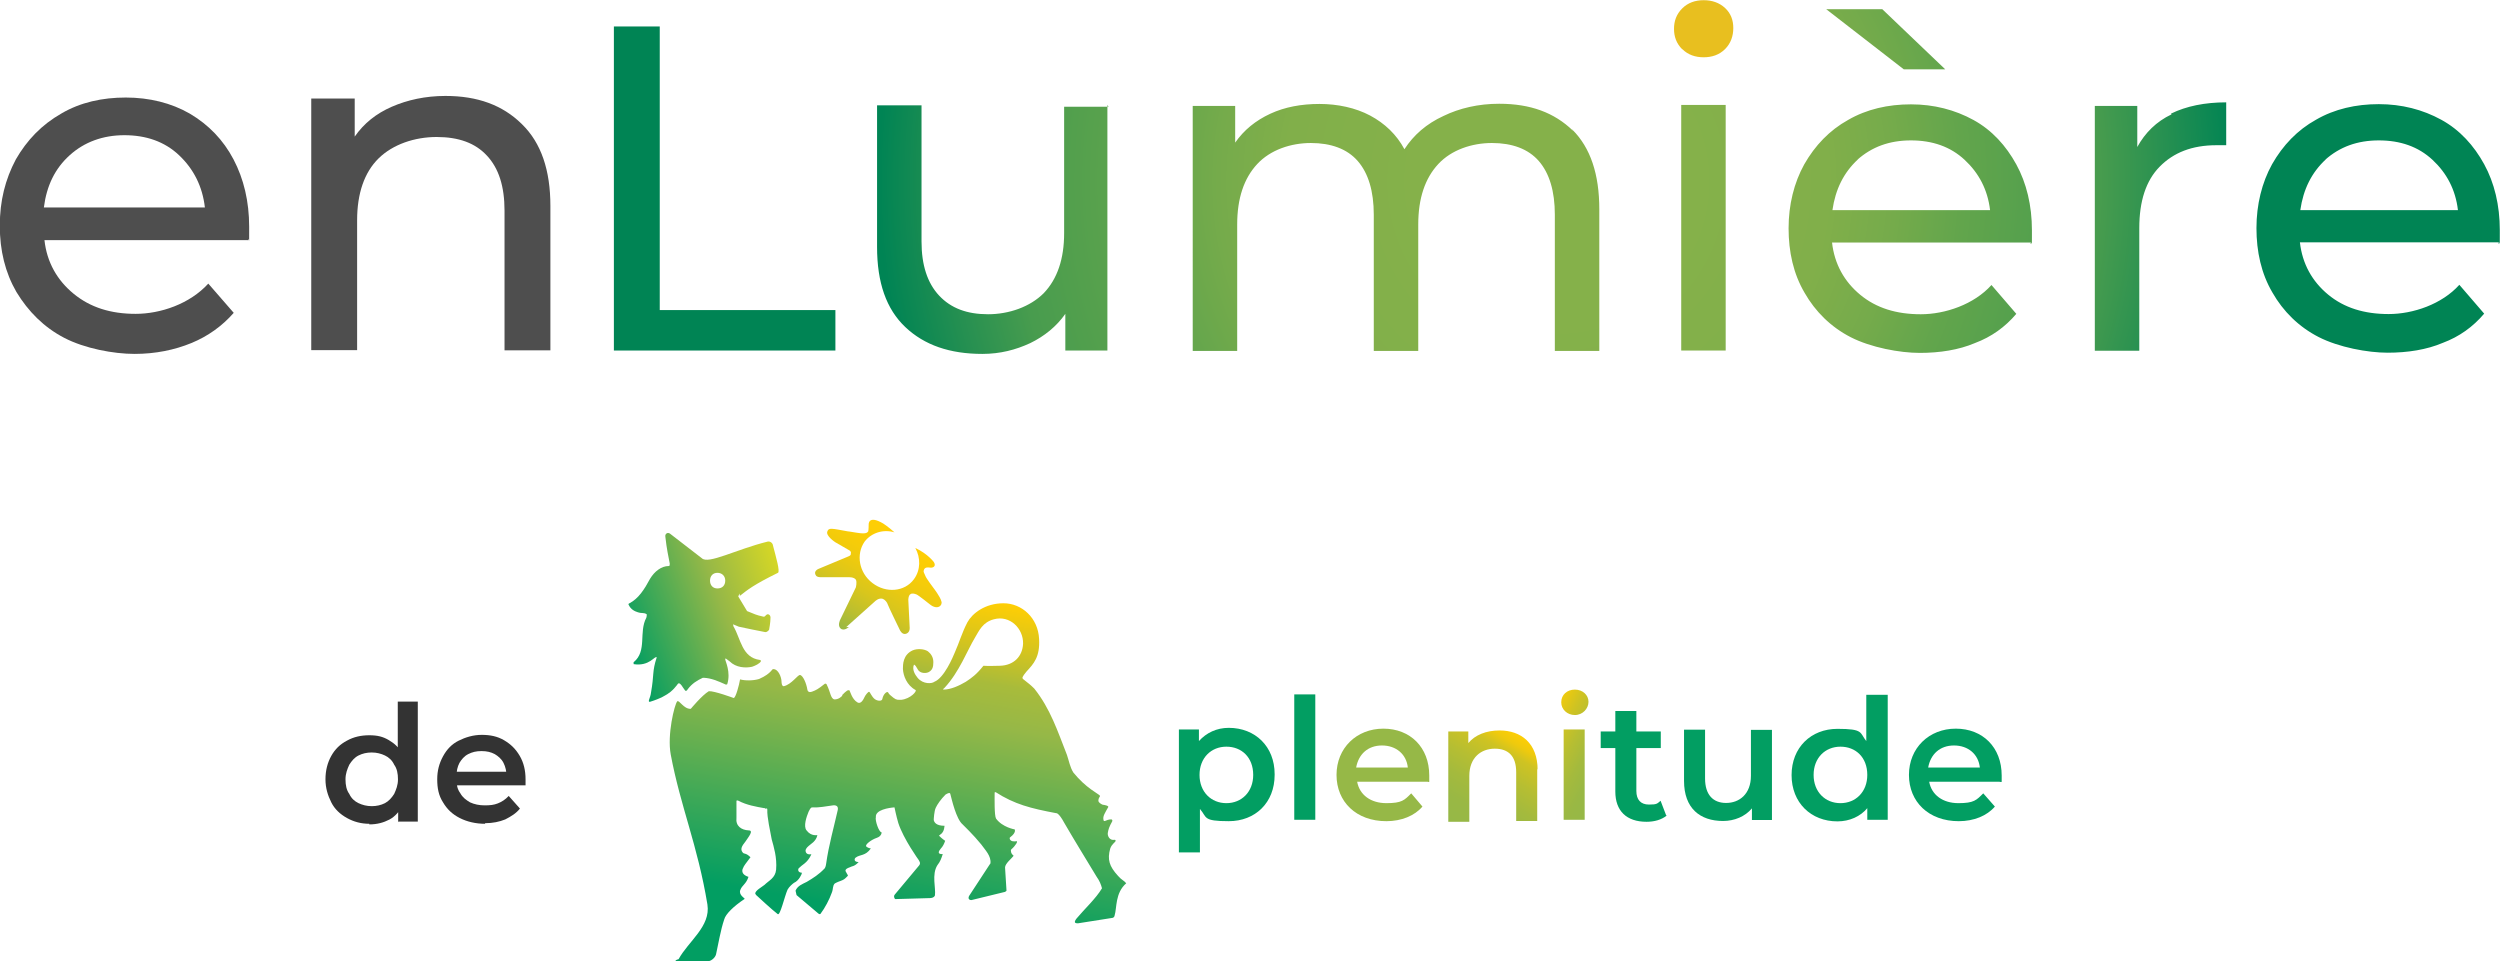
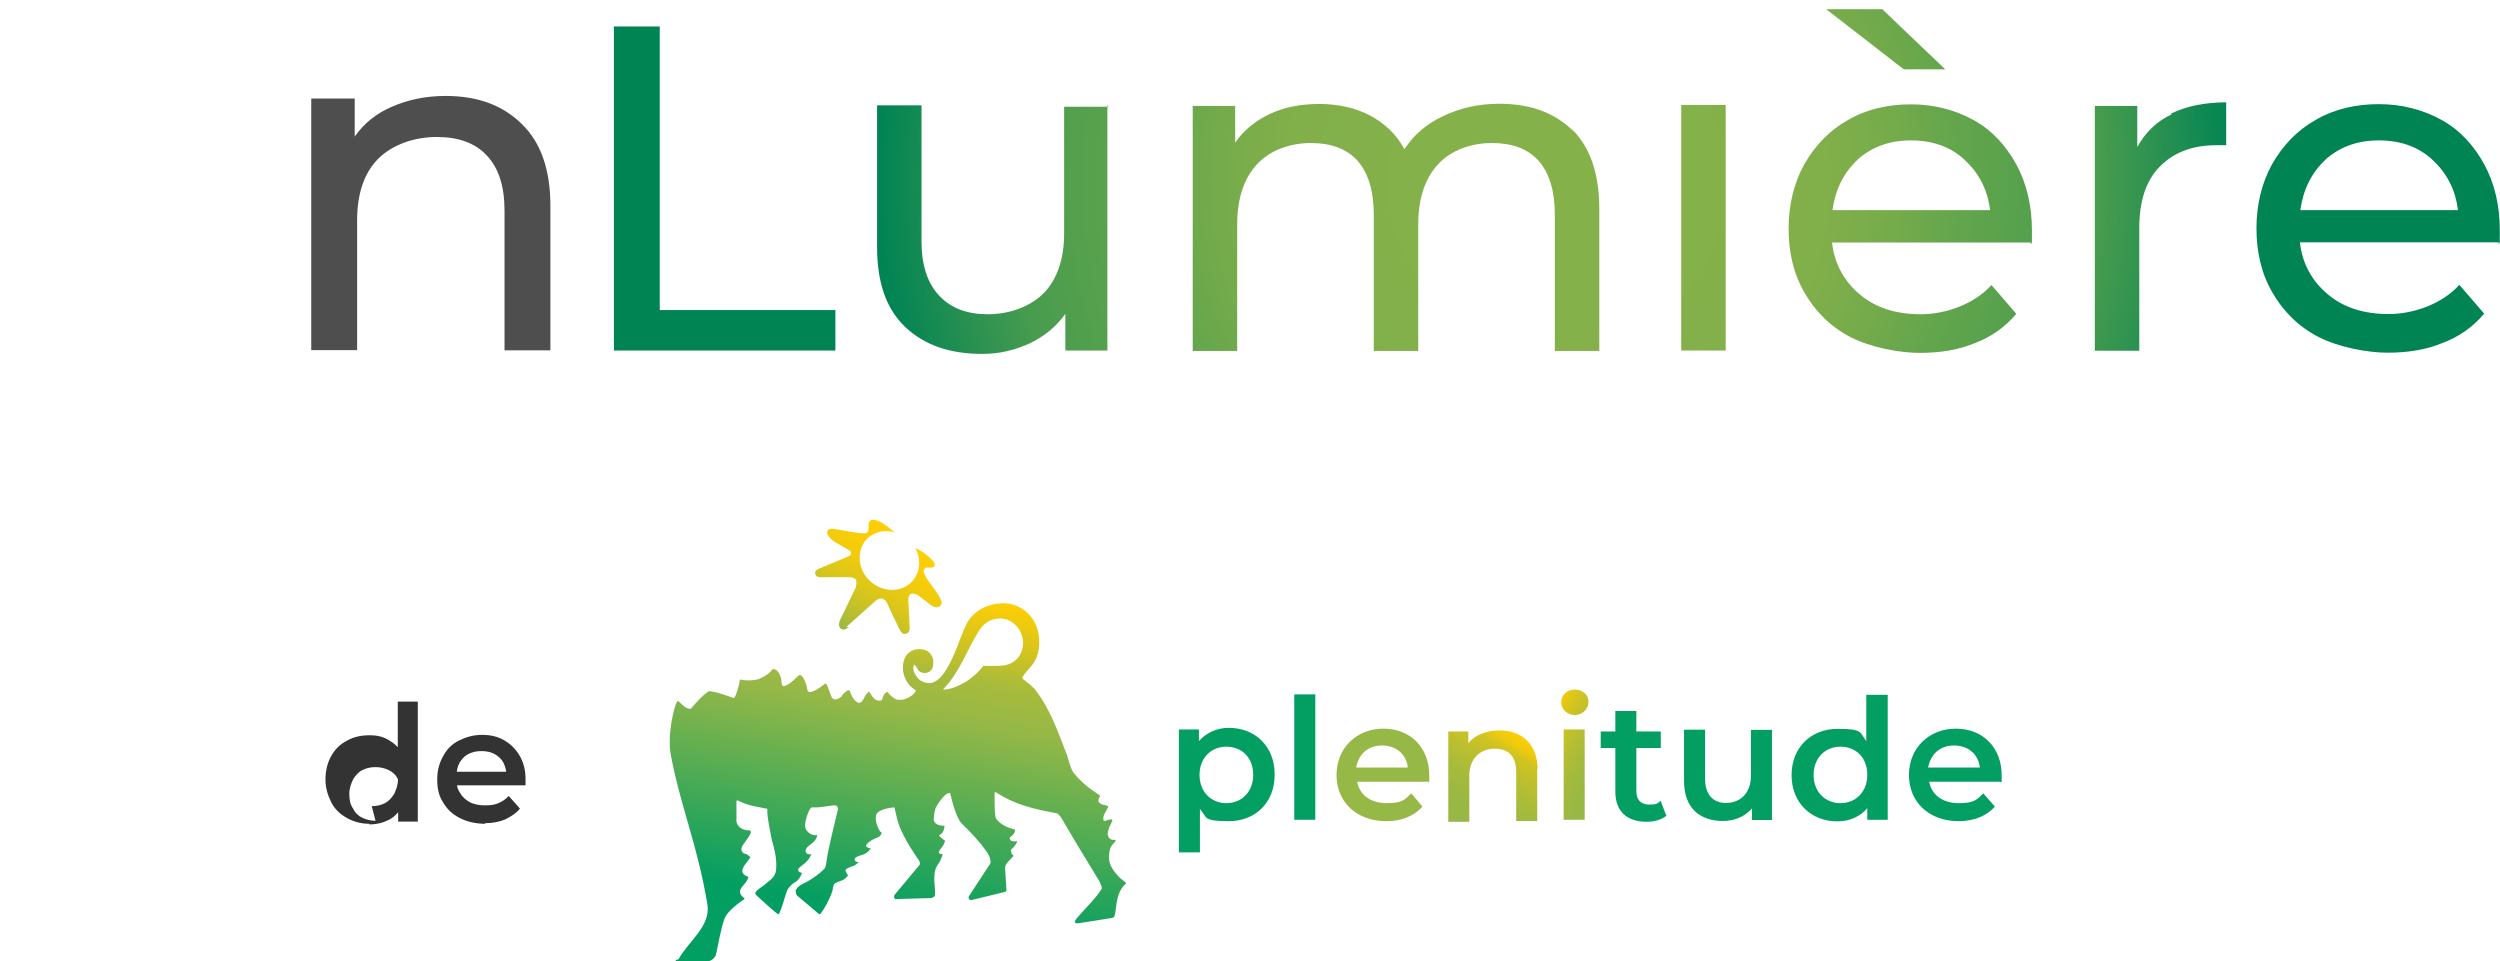
<svg xmlns="http://www.w3.org/2000/svg" id="Layer_1" data-name="Layer 1" viewBox="0 0 124.82 48">
  <defs>
    <style>
      .cls-1 {
        fill: url(#linear-gradient);
      }

      .cls-1, .cls-2, .cls-3, .cls-4, .cls-5, .cls-6, .cls-7, .cls-8, .cls-9, .cls-10, .cls-11 {
        stroke-width: 0px;
      }

      .cls-2 {
        fill: url(#radial-gradient);
      }

      .cls-3 {
        fill: url(#linear-gradient-4);
      }

      .cls-4 {
        fill: url(#linear-gradient-2);
      }

      .cls-5 {
        fill: url(#linear-gradient-3);
      }

      .cls-6 {
        fill: url(#linear-gradient-5);
      }

      .cls-7 {
        fill: #4e4e4e;
      }

      .cls-8 {
        fill: #333;
      }

      .cls-9 {
        fill: #96b847;
      }

      .cls-10 {
        fill: #e8bf1f;
      }

      .cls-11 {
        fill: #029e62;
      }
    </style>
    <radialGradient id="radial-gradient" cx="77.73" cy="-441.06" fx="77.73" fy="-441.06" r="33.85" gradientTransform="translate(0 -432) scale(1 -1)" gradientUnits="userSpaceOnUse">
      <stop offset=".2" stop-color="#85b14a" />
      <stop offset=".4" stop-color="#81af4a" />
      <stop offset=".5" stop-color="#75ab4b" />
      <stop offset=".6" stop-color="#62a54c" />
      <stop offset=".8" stop-color="#489c4e" />
      <stop offset=".9" stop-color="#269051" />
      <stop offset="1" stop-color="#008454" />
    </radialGradient>
    <linearGradient id="linear-gradient" x1="43.19" y1="-481.57" x2="46.72" y2="-461.52" gradientTransform="translate(0 -432) scale(1 -1)" gradientUnits="userSpaceOnUse">
      <stop offset="0" stop-color="#029e62" />
      <stop offset=".2" stop-color="#029e62" />
      <stop offset=".7" stop-color="#96b847" />
      <stop offset=".8" stop-color="#a8bb3b" />
      <stop offset=".9" stop-color="#d8c51c" />
      <stop offset="1" stop-color="#ffce04" />
    </linearGradient>
    <linearGradient id="linear-gradient-2" x1="31.09" y1="-463.74" x2="39.16" y2="-460.79" gradientTransform="translate(0 -432) scale(1 -1)" gradientUnits="userSpaceOnUse">
      <stop offset="0" stop-color="#029e62" />
      <stop offset=".6" stop-color="#96b847" />
      <stop offset="1" stop-color="#d6d725" />
    </linearGradient>
    <linearGradient id="linear-gradient-3" x1="42.23" y1="-463.64" x2="45.11" y2="-458.7" gradientTransform="translate(0 -432) scale(1 -1)" gradientUnits="userSpaceOnUse">
      <stop offset="0" stop-color="#96b847" />
      <stop offset="0" stop-color="#96b846" />
      <stop offset=".2" stop-color="#bcbf2e" />
      <stop offset=".4" stop-color="#d9c61c" />
      <stop offset=".6" stop-color="#eeca0e" />
      <stop offset=".8" stop-color="#facd06" />
      <stop offset="1" stop-color="#ffce04" />
    </linearGradient>
    <linearGradient id="linear-gradient-4" x1="73.03" y1="-473.35" x2="75.79" y2="-468.58" gradientTransform="translate(0 -432) scale(1 -1)" gradientUnits="userSpaceOnUse">
      <stop offset="0" stop-color="#96b847" />
      <stop offset=".2" stop-color="#99b844" />
      <stop offset=".4" stop-color="#a4ba3d" />
      <stop offset=".6" stop-color="#b6be32" />
      <stop offset=".8" stop-color="#cfc322" />
      <stop offset=".9" stop-color="#efca0d" />
      <stop offset="1" stop-color="#ffce04" />
    </linearGradient>
    <linearGradient id="linear-gradient-5" x1="76.85" y1="-468.76" x2="80.36" y2="-470.78" gradientTransform="translate(0 -432) scale(1 -1)" gradientUnits="userSpaceOnUse">
      <stop offset="0" stop-color="#ffce04" />
      <stop offset="0" stop-color="#efca0d" />
      <stop offset=".2" stop-color="#cfc322" />
      <stop offset=".4" stop-color="#b6be32" />
      <stop offset=".6" stop-color="#a4ba3d" />
      <stop offset=".8" stop-color="#99b844" />
      <stop offset="1" stop-color="#96b847" />
    </linearGradient>
  </defs>
  <g>
    <g>
-       <path class="cls-7" d="m12.38,11.99H2.22c.12,1.1.63,2,1.46,2.68s1.85,1,3.09,1,2.7-.49,3.63-1.51l1.27,1.46c-.58.66-1.29,1.17-2.12,1.51s-1.78.54-2.83.54-2.49-.27-3.51-.8-1.8-1.32-2.39-2.29c-.56-.97-.83-2.07-.83-3.31s.27-2.31.8-3.31c.56-.97,1.29-1.73,2.27-2.29.95-.56,2.05-.8,3.22-.8s2.27.27,3.19.8c.95.56,1.68,1.32,2.19,2.29s.78,2.1.78,3.36,0,.39-.05.68h-.02ZM3.48,7.75c-.73.66-1.15,1.51-1.29,2.61h8.04c-.12-1.05-.56-1.92-1.29-2.61s-1.66-1-2.73-1-2,.34-2.73,1h-.02.02Z" />
      <path class="cls-7" d="m26.07,6.21c.95.93,1.41,2.29,1.41,4.07v7.21h-2.29v-6.97c0-1.22-.29-2.12-.88-2.75-.58-.63-1.41-.93-2.51-.93s-2.19.37-2.9,1.07-1.07,1.75-1.07,3.09v6.48h-2.29V4.92h2.17v1.9c.46-.66,1.07-1.15,1.85-1.49.78-.34,1.68-.54,2.68-.54,1.61,0,2.85.46,3.8,1.39h0l.02.02Z" />
    </g>
    <path class="cls-2" d="m30.63,1.32h2.31v14.16h8.77v2.02h-11.06V1.32h-.02Zm24.66,3.92v12.26h-2.1v-1.83c-.44.63-1.05,1.12-1.75,1.46-.73.34-1.51.54-2.39.54-1.63,0-2.9-.44-3.85-1.34s-1.41-2.22-1.41-4v-7.07h2.22v6.8c0,1.17.29,2.07.88,2.7s1.39.93,2.44.93,2.1-.37,2.78-1.05c.68-.71,1.02-1.71,1.02-3v-6.31h2.22l-.05-.07v-.02Zm23.22,1.24c.9.9,1.34,2.22,1.34,3.97v7.07h-2.22v-6.8c0-1.17-.27-2.07-.8-2.68s-1.34-.9-2.34-.9-2.02.34-2.68,1.05-1,1.71-1,3.02v6.31h-2.22v-6.8c0-1.17-.27-2.07-.8-2.68s-1.34-.9-2.34-.9-2.02.34-2.68,1.05-1,1.71-1,3.02v6.31h-2.22V5.29h2.12v1.83c.44-.63,1.02-1.1,1.75-1.44.73-.34,1.56-.49,2.46-.49s1.8.19,2.53.58,1.32.95,1.71,1.68c.46-.71,1.1-1.27,1.95-1.66.8-.39,1.75-.61,2.78-.61,1.56,0,2.75.44,3.68,1.34h0v-.05h-.02Zm5.43-1.24h2.22v12.26h-2.22V5.24h0Zm17.47,6.87h-9.94c.12,1.07.61,1.95,1.41,2.61s1.8.97,3.02.97,2.66-.49,3.53-1.46l1.24,1.44c-.56.66-1.24,1.15-2.07,1.46-.8.34-1.75.49-2.75.49s-2.44-.27-3.44-.78-1.78-1.29-2.31-2.22c-.56-.95-.8-2.05-.8-3.22s.27-2.27.78-3.19c.54-.95,1.27-1.71,2.19-2.22.93-.54,2-.78,3.14-.78s2.19.27,3.12.78,1.63,1.29,2.14,2.22.78,2.05.78,3.29,0,.39-.05.68h-.02l.02-.07ZM91.15.46h2.83l3.14,3h-2.07l-3.87-3s-.02,0-.02,0Zm1.61,7.5c-.71.66-1.12,1.49-1.27,2.53h7.87c-.12-1.02-.56-1.85-1.27-2.51s-1.61-.97-2.68-.97-1.95.32-2.68.97h0l.02-.02Zm15.64-2.29c.76-.37,1.68-.56,2.75-.56v2.14h-.49c-1.22,0-2.14.37-2.83,1.07s-1.02,1.73-1.02,3.07v6.12h-2.22V5.29h2.12v2.05c.39-.71.95-1.27,1.71-1.63h0l-.02-.02Zm16.37,6.43h-9.94c.12,1.07.61,1.95,1.41,2.61s1.8.97,3.02.97,2.66-.49,3.53-1.46l1.24,1.44c-.56.66-1.24,1.15-2.07,1.46-.8.34-1.75.49-2.75.49s-2.44-.27-3.44-.78-1.78-1.29-2.31-2.22c-.56-.95-.8-2.05-.8-3.22s.27-2.27.78-3.19c.54-.95,1.27-1.71,2.19-2.22.93-.54,2-.78,3.14-.78s2.19.27,3.12.78,1.63,1.29,2.14,2.22.78,2.05.78,3.29,0,.39-.05.68h-.02l.02-.07Zm-8.65-4.14c-.71.66-1.12,1.49-1.27,2.53h7.87c-.12-1.02-.56-1.85-1.27-2.51s-1.61-.97-2.68-.97-1.95.32-2.68.97h0l.02-.02Z" />
-     <path class="cls-10" d="m83.99,2.46c-.29-.29-.41-.63-.41-1.02s.12-.73.41-1.02.66-.41,1.07-.41.78.12,1.07.39c.29.27.41.61.41,1s-.12.76-.41,1.05c-.29.29-.66.41-1.07.41s-.78-.12-1.07-.41h0v.02Z" />
  </g>
  <g>
    <g>
      <g>
        <g>
          <path class="cls-1" d="m38.16,40.35c-.39-.07-.88-.15-1.29-.37,0,0-.1-.05-.1.02v.83c-.05.41.24.61.61.63.27,0-.02.34-.15.54-.22.27-.27.41-.15.56.07.1.15,0,.39.24-.22.29-.34.44-.37.54,0,0-.19.29.27.44h0c-.12.37-.32.41-.41.66s.24.41.22.44c-.56.37-.95.76-1.02,1.02-.19.56-.29,1.22-.41,1.75-.05.19-.27.34-.39.34h-1.41c-.46,0-.07-.1-.07-.1.49-.9,1.61-1.63,1.44-2.73-.49-2.97-1.34-4.87-1.83-7.48-.19-1,.19-2.51.32-2.66.1-.1.32.39.68.37,0,0,.56-.68.9-.88.27-.02,1.24.34,1.24.34.1,0,.27-.63.32-.93.24.07.66.07.95-.02.66-.29.63-.54.73-.49.22,0,.39.39.39.63,0,0,0,.24.12.22.39-.1.68-.56.8-.56.15.02.32.41.37.73,0,0,.02.19.24.1.19-.07.29-.12.63-.39.02-.02.1,0,.1.05.19.37.19.71.39.73.19,0,.34-.12.41-.22.05-.07.27-.27.32-.24s.12.44.41.61c.12.07.24-.02.34-.24.05-.12.19-.29.24-.29s.12.24.29.37c.15.1.34.1.37,0,.05-.27.24-.41.29-.34.05.1.12.15.27.27s.24.1.39.1c.46-.05.8-.44.71-.49-.44-.24-.61-.71-.63-1.05,0-.22,0-.71.49-.93.24-.1.58-.07.76.05.15.12.27.29.27.54s-.05.39-.22.49c-.12.07-.34.07-.46-.02-.12-.07-.15-.27-.27-.34h-.02c-.1.24.05.49.19.66.27.32.71.29.83.19h0c.49-.19.93-1.24,1.02-1.46.22-.49.37-1.02.63-1.51.24-.44.88-.95,1.8-.95s1.73.73,1.78,1.78c.05.9-.27,1.24-.63,1.63-.22.27-.24.32-.15.39.27.22.32.24.54.46.8,1,1.17,2.14,1.63,3.31.1.29.15.61.32.88.63.78,1.24,1.05,1.32,1.15.05.05-.07.07-.07.27,0,.05.1.15.22.19.05,0,.32.05.27.12-.15.27-.27.44-.24.61.02.19.12,0,.39,0,.05,0,.07.05.05.1-.15.27-.19.39-.22.58-.02.12.07.39.34.34.02,0,.05,0,.05.05,0,.07-.19.15-.27.39-.15.54-.05.88.39,1.36.19.22.29.22.41.37h0c-.56.49-.46,1.22-.58,1.61-.02.12-.12.12-.12.12l-1.71.27c-.12,0-.24-.02-.07-.24.41-.49.97-1,1.27-1.51h0c-.05-.19-.12-.37-.27-.58-.56-.93-1.07-1.75-1.61-2.68-.29-.54-.41-.49-.41-.49-1.27-.24-2.07-.44-3.02-1.05-.07,0-.05.05-.05.05,0,.24-.02,1.12.07,1.27.32.44.93.54.93.54h0s.1.15-.22.39c0,0-.05.02-.02.1.05.12.22.12.34.1.07,0-.05.22-.27.41-.05.05,0,.24.1.29,0,0,.02.02,0,.05-.07.1-.41.37-.41.56l.07,1.12v.05l-.07.05-1.68.41s-.1,0-.12-.05c-.05-.05,0-.15,0-.15l1.02-1.56.05-.07c.05-.37-.27-.68-.46-.95-.37-.46-.93-1-.93-1-.32-.27-.54-1.24-.61-1.51-.02-.1-.12-.05-.24.02-.24.24-.41.49-.49.66s-.1.56-.1.61c.02.1.1.29.54.29h0c-.02.24-.1.37-.24.46,0,0-.07.02,0,.07.12.12.27.22.27.22-.05.15-.12.29-.22.39-.27.32.1.27.1.27-.07.22-.12.37-.27.56-.29.46-.07,1.15-.12,1.49,0,.07-.1.15-.24.15l-1.75.05s-.1-.12-.02-.22l1.22-1.46c.1-.12,0-.22-.02-.27,0,0-.76-1.05-1.02-1.85-.1-.34-.19-.78-.19-.78-.27.02-.97.12-.93.49-.05.15.15.76.29.76,0,0,0,.02,0,0,0,0,0,.19-.24.27-.29.1-.56.32-.54.41.02.07.19.12.24.12h0c-.27.39-.54.29-.76.46-.07.05-.1.22.15.22h0c-.22.24-.32.19-.46.27,0,0-.24.07-.19.19.12.24.15.19.07.27-.12.12-.15.15-.34.22-.15.05-.27.12-.27.12-.12.12-.07.27-.15.46-.12.34-.34.76-.56,1.05,0,0-.02.05-.1,0l-1.1-.93-.05-.22c.1-.24.32-.32.56-.44.32-.19.61-.37.9-.68.05-.07.07-.24.07-.24.12-.88.39-1.83.58-2.68.05-.27-.24-.22-.24-.22-.39.05-.68.12-1,.1-.1,0-.12.02-.22.22-.1.24-.27.73-.1.93.24.32.54.22.54.24-.07.32-.34.44-.44.54-.12.1-.15.19-.15.22s0,.24.29.19h0s-.1.27-.34.46c-.1.07-.24.19-.29.24s-.05.22.15.22v.05s-.12.34-.39.46c-.07.05-.24.19-.32.34-.15.34-.37,1.32-.49,1.22-.29-.22-1.02-.9-1.02-.9-.07-.05-.1-.12-.1-.12-.02-.15.34-.34.46-.44.22-.22.54-.34.58-.76.05-.61-.12-1.15-.22-1.51-.07-.39-.24-1.12-.22-1.49,0-.07-.05-.07-.05-.07h0v.05l-.07-.05Zm8.94-5.97s-.02.05,0,.05c.37,0,.78-.19,1.12-.39.29-.19.54-.37.88-.8,0,0,.19.02.83,0,.68-.02,1.12-.46,1.15-1.1.02-.76-.66-1.44-1.46-1.22-.56.15-.73.56-.95.93-.37.61-.78,1.71-1.51,2.49l-.05.05m-5.07.32s.27-.29.32-.24c.1.1.12.44.41.61" />
-           <path class="cls-4" d="m36.94,29.75c.37-.29.66-.54,1.9-1.15.12-.05-.1-.8-.24-1.34-.02-.19-.19-.24-.27-.22-1.58.39-2.97,1.15-3.29.83h0l-1.58-1.22c-.12-.1-.27,0-.24.15.07.63.15.97.22,1.34,0,.07,0,.12-.05.12-.37,0-.71.27-.93.63-.29.54-.58,1-1.05,1.24-.02,0-.05.05-.02.07.1.22.29.32.46.37.22.07.29,0,.44.1v.05s0,.07-.02.12c-.39.73.05,1.66-.63,2.22-.02.02,0,.07,0,.1.8.12,1.05-.44,1.15-.34-.24.73-.12.83-.29,1.78-.02.22-.19.46-.05.44,1.05-.32,1.24-.73,1.32-.8s.1-.29.34.1c.05.07.12.19.15.15.02,0,.07-.05.07-.07.22-.29.46-.44.76-.58h.05c.37.02.68.15,1.1.34.02,0,.05,0,.07-.02.19-.61-.1-1.15-.1-1.24s.05-.02.22.1c.32.32.8.34,1.12.27.15-.05.37-.15.44-.27,0-.02,0-.07-.05-.07-.9-.12-.95-1.05-1.32-1.68,0-.02-.02-.07-.02-.1l.29.12s1.27.27,1.32.27c.12,0,.19-.12.19-.12,0-.02.07-.34.07-.61,0-.12-.12-.22-.22-.12l-.07.07s-.07.02-.1,0c-.32-.07-.41-.12-.78-.27l-.44-.73s.05-.12.07-.15h0v.05l.02.1Zm-1.12-.37c-.22,0-.37-.15-.37-.39s.15-.39.37-.39.39.15.39.39-.15.39-.39.39Z" />
        </g>
        <path class="cls-5" d="m42.25,31.31l1.44-1.29s.19-.19.39-.12c.12.05.22.19.24.27s.61,1.29.61,1.29c0,0,.1.22.27.19,0,0,.22-.02.22-.29l-.07-1.41s0-.24.12-.29c.07-.05.19-.02.29.02s.66.49.66.49c.39.32.66.05.58-.15-.05-.22-.39-.66-.39-.66,0,0-.37-.49-.41-.61s-.12-.19-.07-.29c.02-.1.12-.12.12-.12,0,0,.07-.02.19,0s.32-.05.19-.27c0,0-.29-.41-.93-.71.27.49.27,1.1-.07,1.56-.46.63-1.39.71-2.07.19s-.83-1.44-.39-2.07c.34-.44.93-.63,1.49-.46h0c-.32-.29-.56-.44-.56-.44-.78-.46-.73.07-.73.07,0,0,0,.24-.02.32-.05.05-.07.15-.56.07-.41-.07-.46-.07-.46-.07-.83-.15-.95-.19-1.02,0-.1.22.39.54.39.54l.71.41s.1.05.07.15c0,.07,0,.1-.12.15s-1.51.63-1.51.63c0,0-.27.12-.1.34.05.05.12.07.27.07h1.34s.27-.02.37.12c.07.12,0,.39,0,.39l-.78,1.61s-.15.29.02.44.41-.07.41-.07h-.12Z" />
      </g>
      <g>
        <path class="cls-11" d="m63.64,38.69c0,1.39-.97,2.31-2.29,2.31s-1.07-.19-1.44-.61v2.17h-1.05v-6.14h1v.58c.37-.41.88-.66,1.49-.66,1.32,0,2.29.93,2.29,2.31h0v.02Zm-1.07,0c0-.88-.58-1.41-1.34-1.41s-1.34.56-1.34,1.41.58,1.41,1.34,1.41,1.34-.56,1.34-1.41Z" />
        <path class="cls-11" d="m64.62,34.67h1.05v6.26h-1.05v-6.26Z" />
        <path class="cls-9" d="m71.29,39.03h-3.53c.12.66.68,1.07,1.46,1.07s.9-.15,1.24-.49l.56.66c-.39.46-1.05.73-1.8.73-1.51,0-2.49-.97-2.49-2.31s1-2.31,2.34-2.31,2.29.93,2.29,2.34,0,.22,0,.32h-.07Zm-3.53-.71h2.53c-.07-.66-.58-1.1-1.29-1.1s-1.17.44-1.29,1.1h.05Z" />
        <path class="cls-3" d="m76.75,38.38v2.61h-1.05v-2.44c0-.8-.39-1.17-1.07-1.17s-1.27.44-1.27,1.36v2.29h-1.05v-4.51h1v.58c.34-.41.9-.63,1.56-.63,1.07,0,1.9.63,1.9,1.97h0l-.02-.07Z" />
        <path class="cls-6" d="m77.95,35.06c0-.37.29-.63.68-.63s.68.27.68.61-.29.66-.68.66-.68-.29-.68-.63h0Zm.12,1.36h1.05v4.51h-1.05v-4.51Z" />
        <path class="cls-11" d="m83.23,40.71c-.27.22-.63.32-1.02.32-1,0-1.56-.54-1.56-1.51v-2.17h-.73v-.83h.73v-1.02h1.05v1.02h1.22v.83h-1.22v2.14c0,.44.22.68.63.68s.41-.05.58-.19l.29.76h.02v-.02Z" />
        <path class="cls-11" d="m88.47,36.43v4.51h-1v-.58c-.34.41-.88.63-1.44.63-1.15,0-1.95-.63-1.95-2v-2.56h1.05v2.44c0,.8.39,1.22,1.05,1.22s1.24-.44,1.24-1.36v-2.29h1.05Z" />
        <path class="cls-11" d="m94.25,34.67v6.26h-1.02v-.58c-.34.41-.88.66-1.49.66-1.32,0-2.29-.93-2.29-2.31s.97-2.31,2.29-2.31,1.1.19,1.44.61v-2.31h1.07Zm-1.02,4.02c0-.88-.58-1.41-1.34-1.41s-1.34.56-1.34,1.41.58,1.41,1.34,1.41,1.34-.56,1.34-1.41Z" />
        <path class="cls-11" d="m99.85,39.03h-3.53c.12.66.68,1.07,1.46,1.07s.9-.15,1.24-.49l.58.66c-.39.46-1.05.73-1.8.73-1.51,0-2.49-.97-2.49-2.31s1-2.31,2.34-2.31,2.29.93,2.29,2.34,0,.22,0,.32h-.1Zm-3.53-.71h2.53c-.07-.66-.58-1.1-1.29-1.1s-1.17.44-1.29,1.1h.05Z" />
      </g>
    </g>
    <g>
-       <path class="cls-8" d="m18.44,41.13c-.41,0-.78-.1-1.12-.29s-.61-.44-.78-.78-.29-.71-.29-1.15.1-.83.29-1.17c.19-.34.44-.58.78-.76.34-.19.71-.27,1.12-.27s.68.07.97.24c.29.17.54.39.68.73.15.32.27.73.27,1.27s-.07.93-.24,1.24-.39.58-.68.73c-.29.15-.61.24-1,.24h0v-.05Zm.12-.88c.24,0,.46-.05.66-.15.19-.1.34-.27.46-.46.1-.22.19-.44.19-.73s-.05-.54-.19-.73c-.1-.22-.27-.37-.46-.46s-.41-.15-.66-.15-.46.05-.66.15-.34.27-.46.46c-.1.22-.19.44-.19.73s.05.54.19.73c.1.22.27.37.46.46s.41.15.66.15Zm1.32.8v-1.02l.05-1.15-.07-1.15v-2.7h1v5.99h-.97v.02Z" />
+       <path class="cls-8" d="m18.44,41.13c-.41,0-.78-.1-1.12-.29s-.61-.44-.78-.78-.29-.71-.29-1.15.1-.83.29-1.17c.19-.34.44-.58.78-.76.34-.19.71-.27,1.12-.27s.68.07.97.24c.29.17.54.39.68.73.15.32.27.73.27,1.27s-.07.93-.24,1.24-.39.58-.68.73c-.29.15-.61.24-1,.24h0v-.05Zm.12-.88c.24,0,.46-.05.66-.15.19-.1.34-.27.46-.46.1-.22.19-.44.19-.73c-.1-.22-.27-.37-.46-.46s-.41-.15-.66-.15-.46.05-.66.15-.34.27-.46.46c-.1.22-.19.44-.19.73s.05.54.19.73c.1.22.27.37.46.46s.41.15.66.15Zm1.32.8v-1.02l.05-1.15-.07-1.15v-2.7h1v5.99h-.97v.02Z" />
      <path class="cls-8" d="m24.22,41.13c-.46,0-.9-.1-1.27-.29s-.63-.44-.83-.78c-.22-.34-.29-.71-.29-1.15s.1-.8.29-1.15.44-.61.78-.78.73-.29,1.15-.29.78.07,1.12.27.58.44.78.78.29.73.29,1.17,0,.1,0,.15v.15h-3.63v-.68h3.07l-.39.22c0-.24-.05-.46-.15-.66s-.27-.34-.44-.44c-.19-.1-.39-.15-.66-.15s-.46.05-.66.15-.34.27-.44.44c-.1.19-.15.41-.15.68v.15c0,.27.05.49.19.68.12.22.29.34.49.46.22.1.46.15.73.15s.46-.02.66-.1.37-.19.54-.37l.56.63c-.19.24-.44.39-.73.54-.29.12-.63.19-1,.19h0l-.02.02Z" />
    </g>
  </g>
</svg>